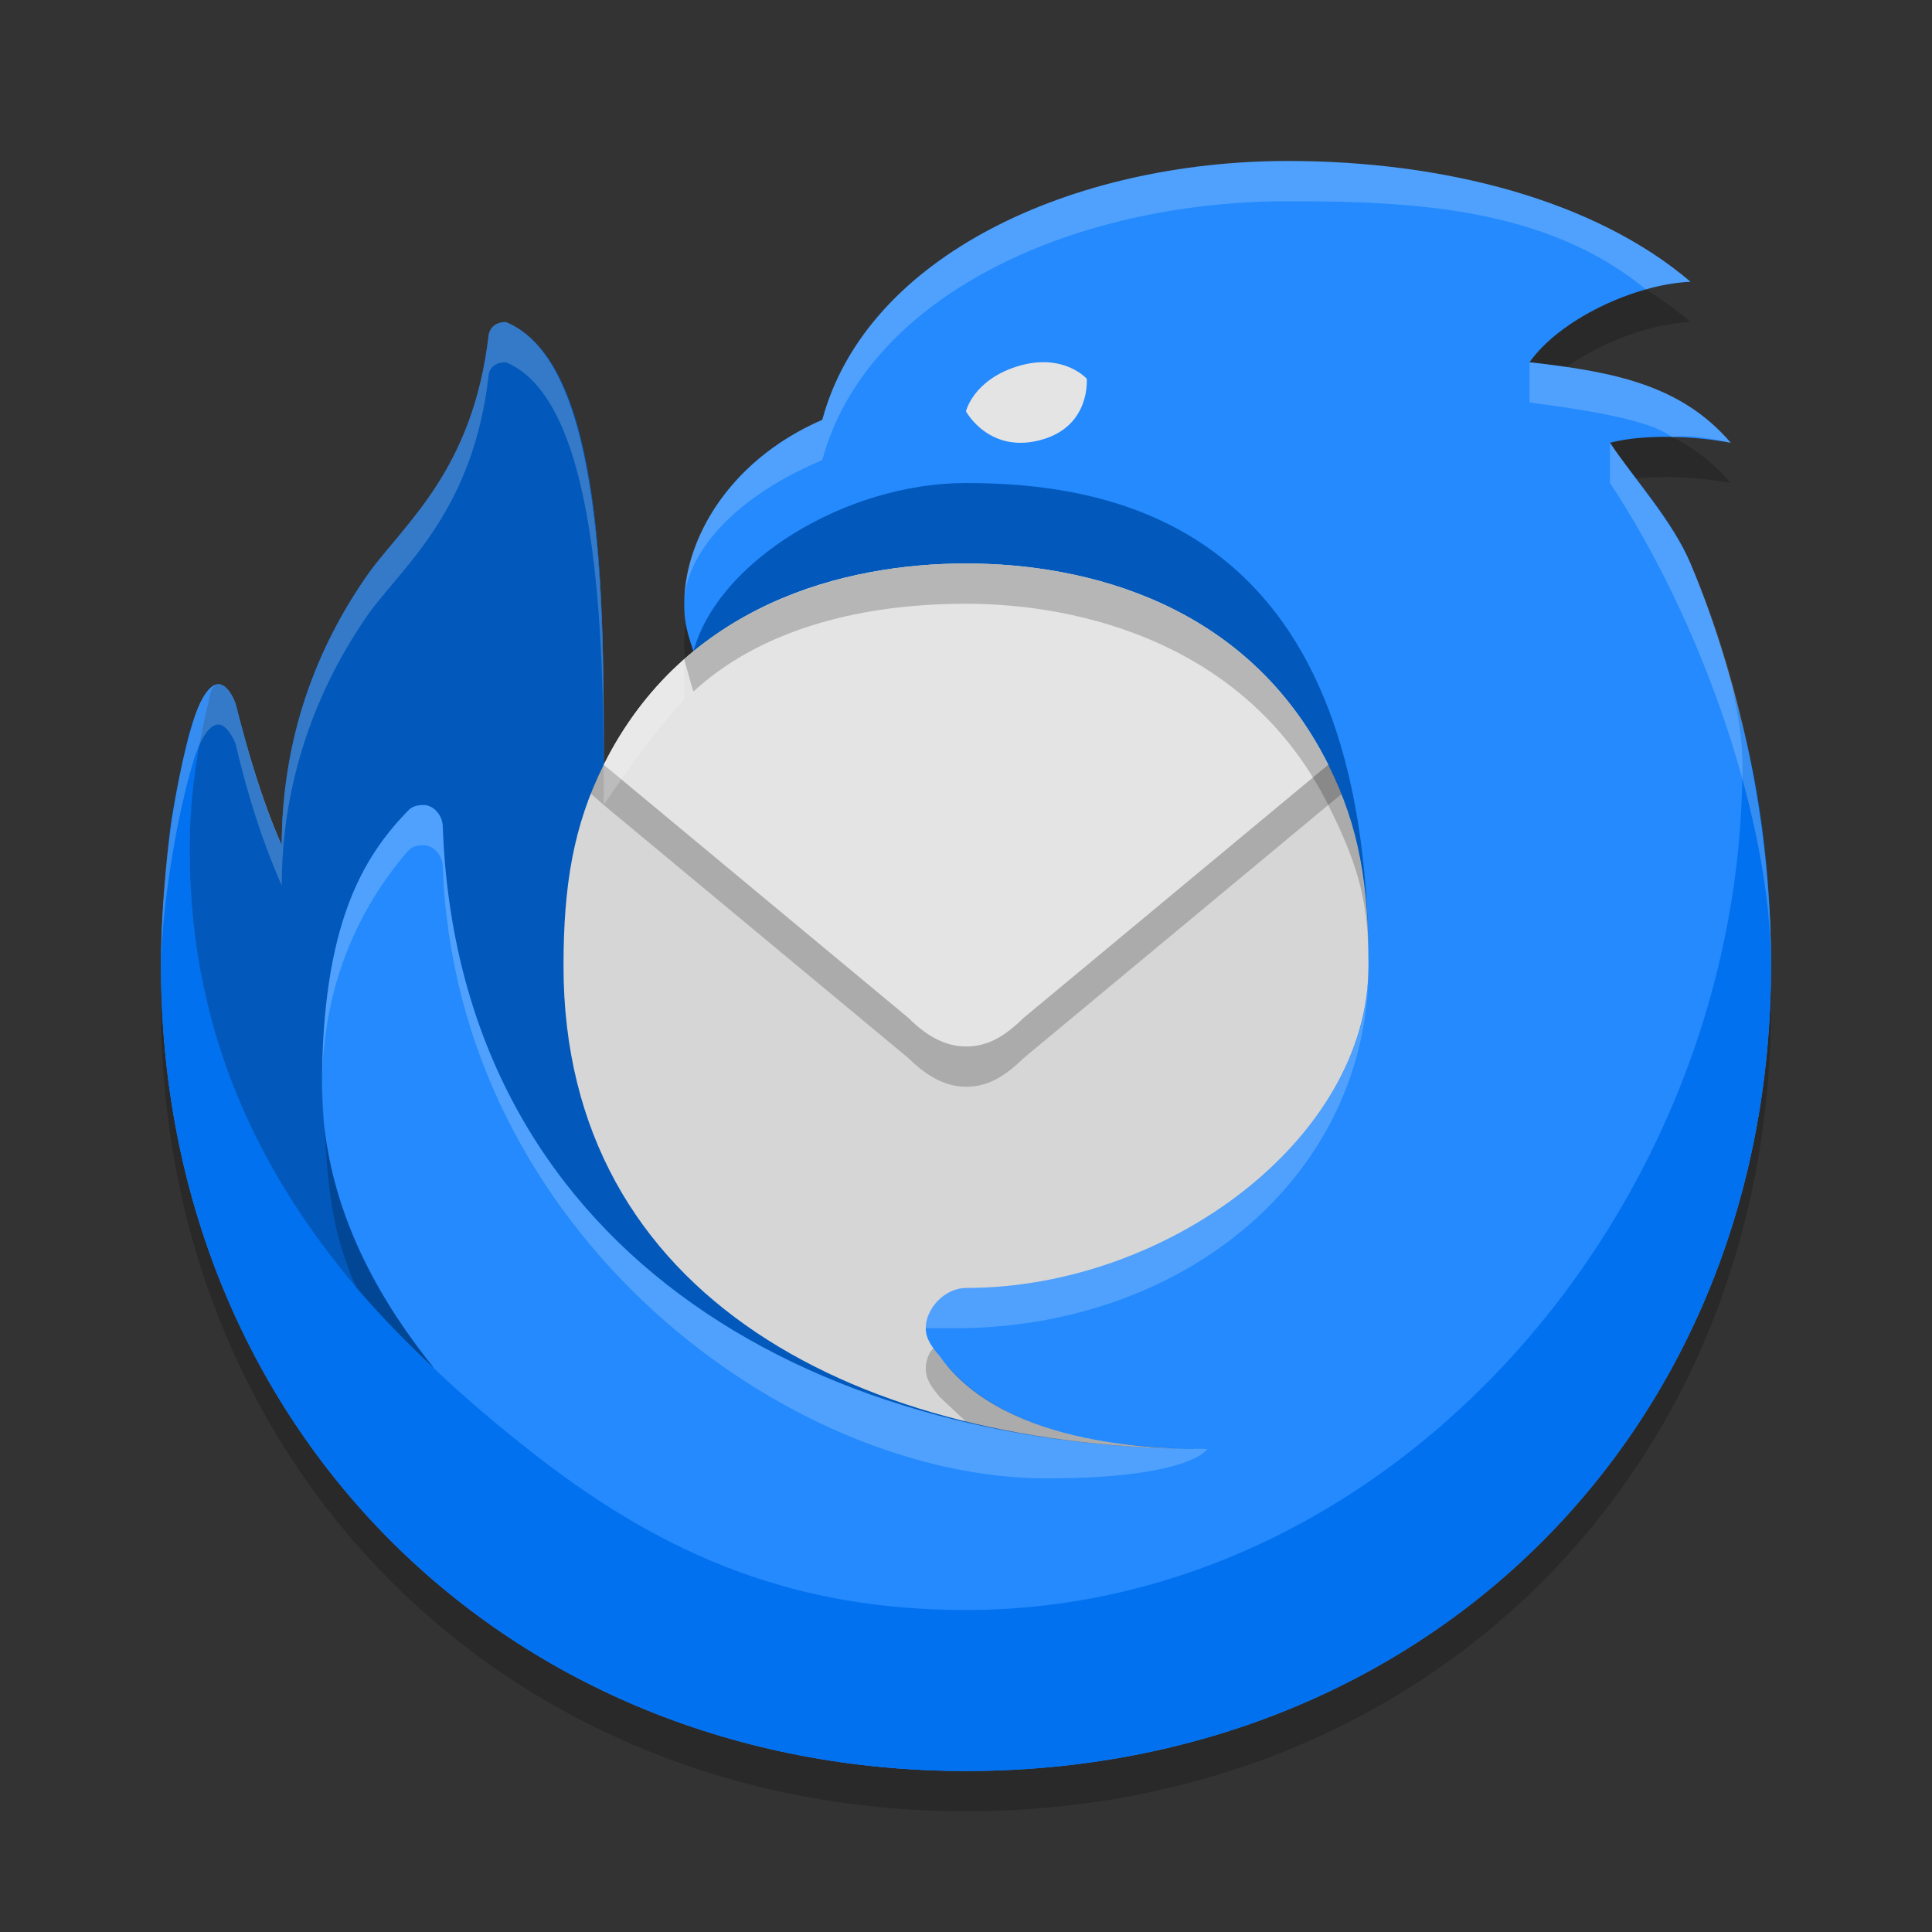
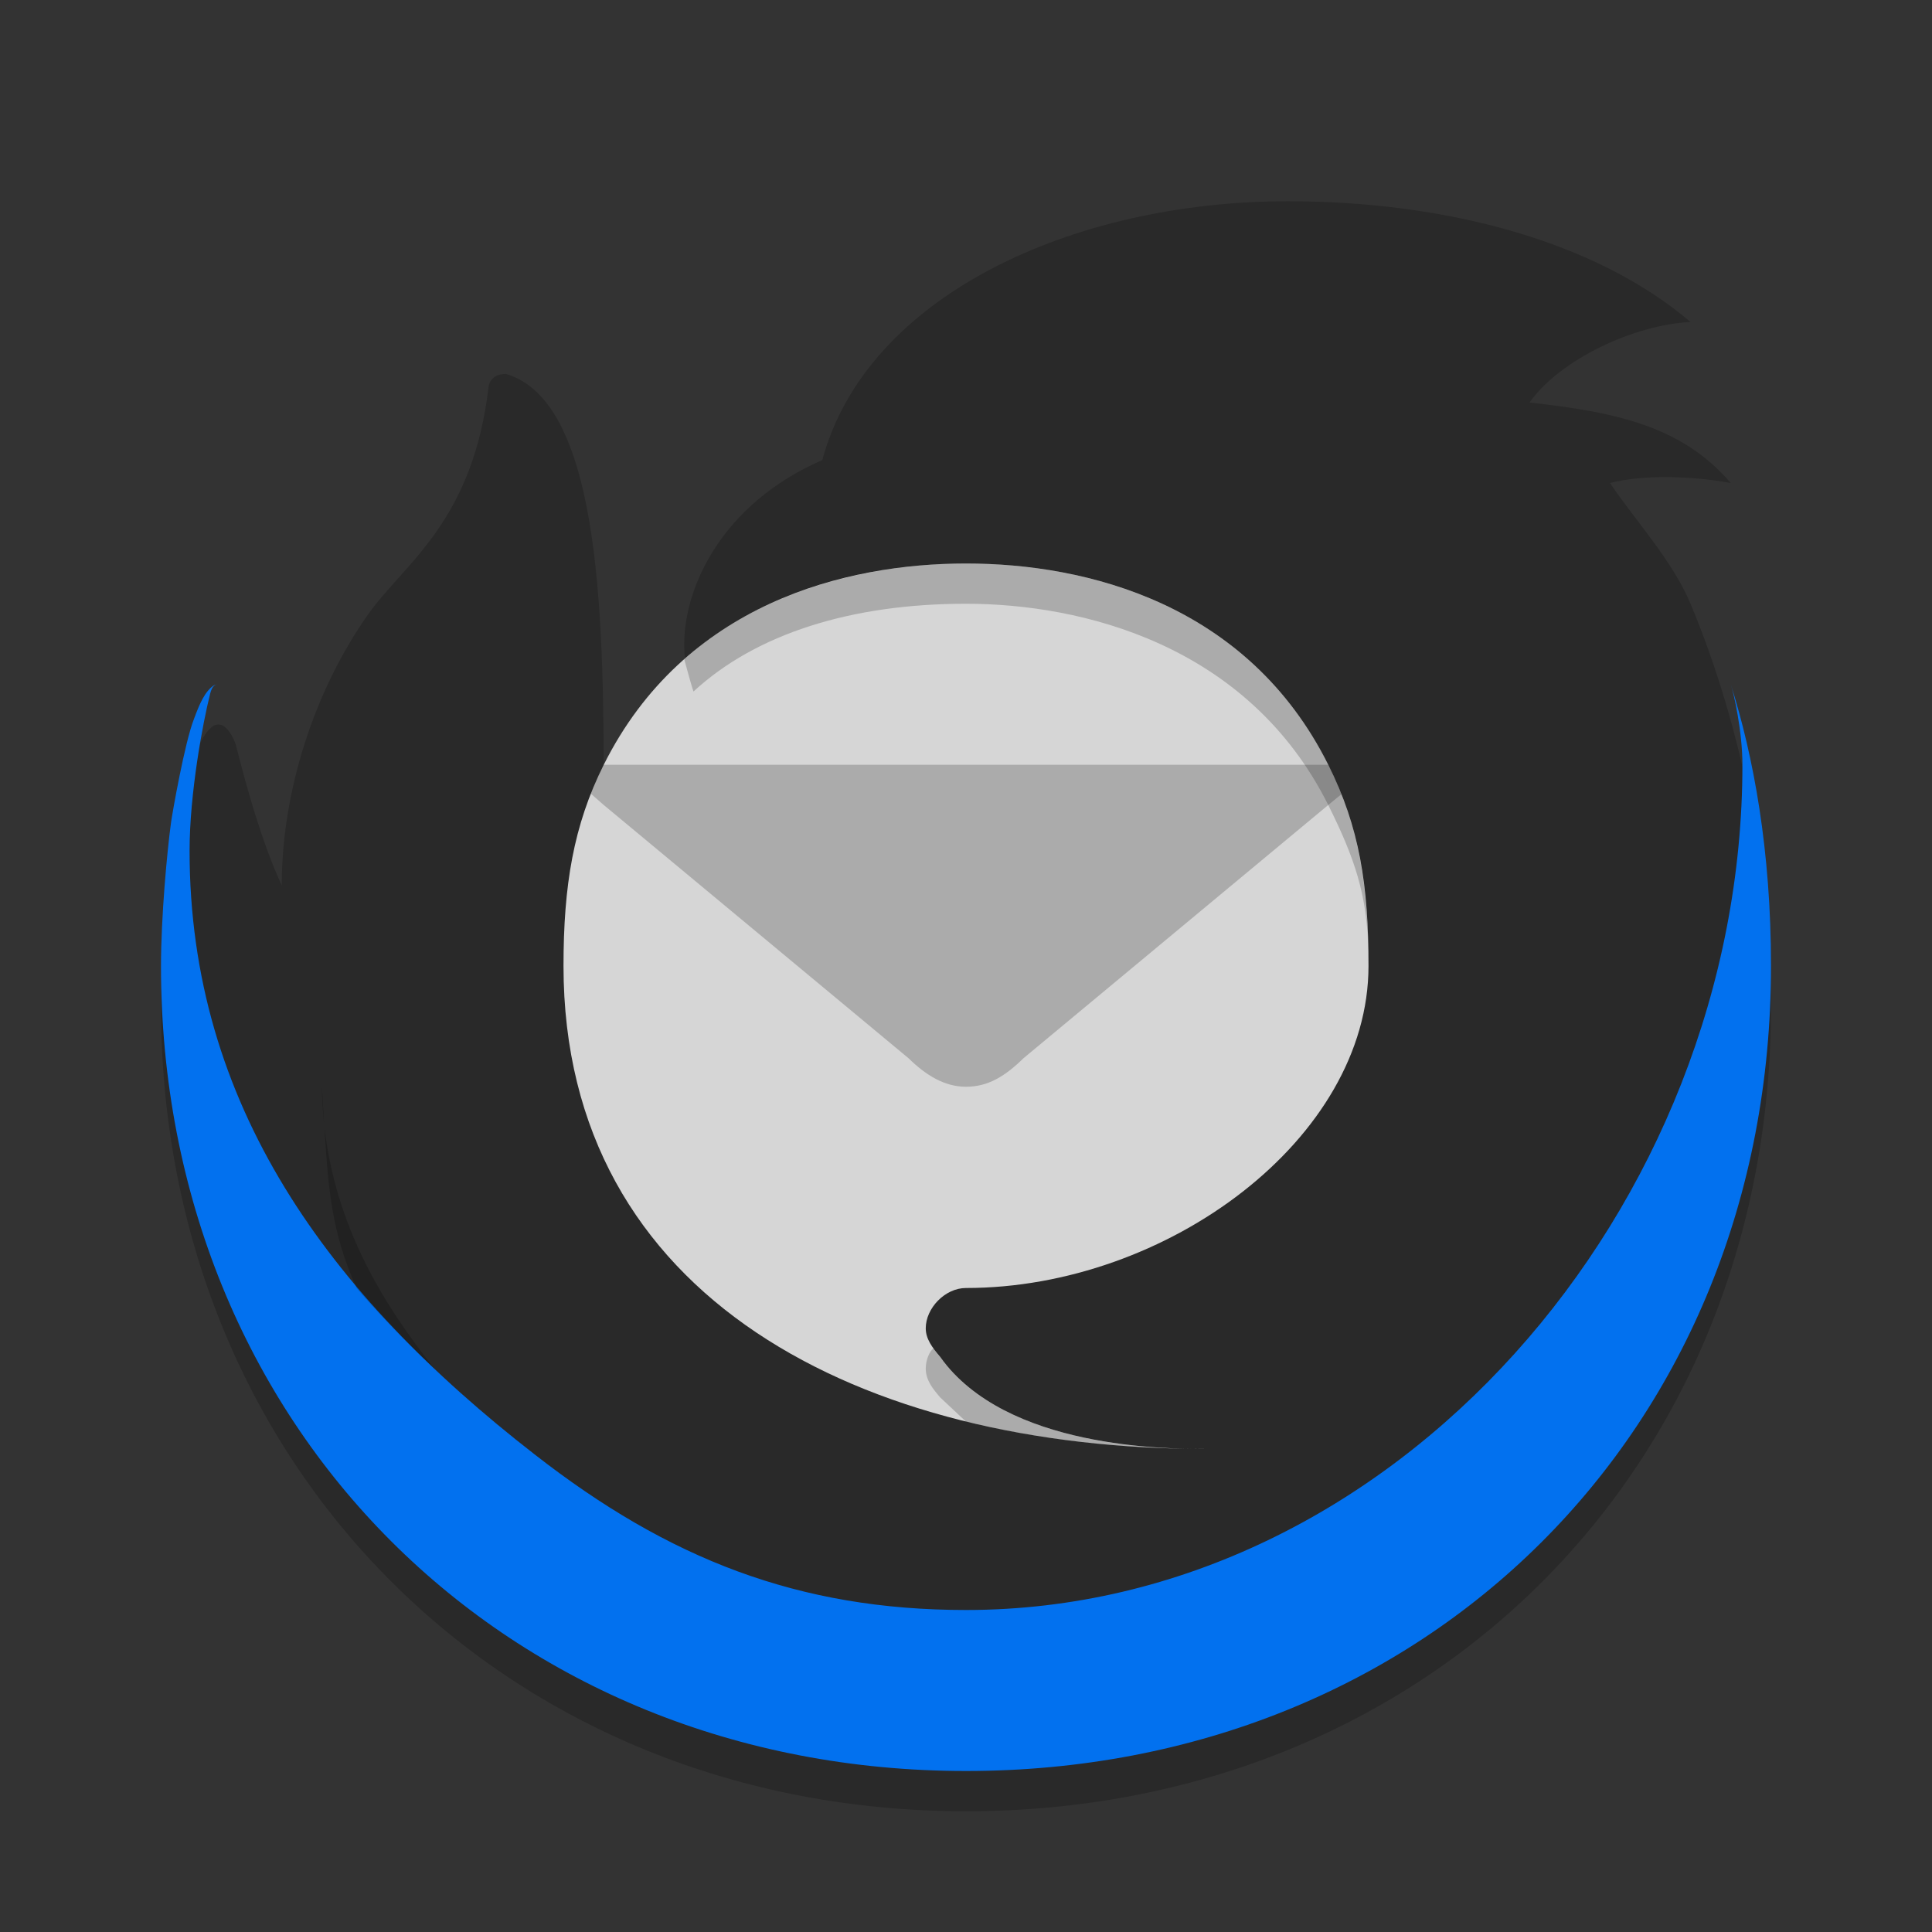
<svg xmlns="http://www.w3.org/2000/svg" width="48" height="48" version="1.1">
  <rect width="100%" height="100%" fill="#333333" stroke="none" />
  <path style="opacity:0.2" d="M 20.43,11.43 C 21.53,7.35 26.65,5 32,5 35.87,5 39.62,5.97 42,8 40.58,8.07 38.75,8.94 38,10 40.14,10.24 41.78,10.58 43,12 42.08,11.83 40.85,11.78 40,12 40.6,12.9 41.55,13.92 42,15 43.3,18.09 44.01,21.87 44,25 44,36.54 35.43,45 24,45 12.57,45 4,36.43 4,25 4,23.2 4.29,20.64 4.82,18.86 4.94,18.49 5.1,18.16 5.31,18.03 5.35,18.01 5.39,18 5.43,18 5.65,18 5.82,18.37 5.86,18.51 6.15,19.65 6.51,20.93 7,22 7,19.63 7.83,17.11 9.17,15.23 10.07,13.98 11.75,12.95 12.14,9.6 12.14,9.6 12.17,9.29 12.57,9.29 15,10 15,15.71 15,20 16.61,20.24 17.23,17.18 17.23,17.18 17.02,16.59 17,16.32 17,16 17,14.57 17.95,12.51 20.43,11.43 Z" />
-   <path style="fill:#248afd" d="M 20.43,10.43 C 21.53,6.35 26.65,4 32,4 35.87,4 39.62,4.97 42,7 40.58,7.07 38.75,7.94 38,9 40.14,9.24 41.78,9.58 43,11 42.08,10.83 40.85,10.78 40,11 40.6,11.9 41.55,12.92 42,14 43.3,17.09 44.01,20.87 44,24 44,35.54 35.43,44 24,44 12.57,44 4,35.43 4,24 4,22.2 4.29,19.64 4.82,17.86 4.94,17.49 5.1,17.16 5.31,17.03 5.35,17.01 5.39,17 5.43,17 5.65,17 5.82,17.37 5.86,17.51 6.15,18.65 6.51,19.93 7,21 7,18.63 7.83,16.11 9.17,14.23 10.07,12.98 11.75,11.95 12.14,8.6 12.14,8.6 12.17,8.29 12.57,8.29 15,9 15,14.71 15,19 16.61,19.24 17.23,16.18 17.23,16.18 17.02,15.59 17,15.32 17,15 17,13.57 17.95,11.51 20.43,10.43 Z" />
  <path style="fill:#0271ef" d="M 43,17 C 43.08,17.24 43.29,18.18 43.29,19 43.29,30 34.64,40 24,40 19.84,40 16.61,38.73 13.29,36.14 8.15,32.15 4.71,27.43 4.71,21.14 4.71,19.71 5.04,17.95 5.22,17.24 5.27,17.04 5.34,17 5.43,17 5.4,17 5.34,17.01 5.31,17.03 5.09,17.18 4.96,17.48 4.82,17.86 4.59,18.44 4.28,20.21 4.25,20.43 4.15,21.16 4,22.79 4,24 4,35.43 12.57,44 24,44 35.43,44 44,35.54 44,24 44,21.14 43.57,18.8 43,17 Z" />
-   <path style="fill:#0259bb" d="M 5.22,17.24 C 4.92,18.5 4.71,19.73 4.71,21.14 4.71,25.61 6.43,29.95 10.79,34 9.63,32.57 8,30.08 8,27 8,23 9,21.31 10.13,20.15 10.23,20.04 10.35,20 10.53,20 10.75,20 10.99,20.23 11,20.53 11.37,30.92 20,36 30,36 23.12,36 17.31,32.06 24.36,30.69 28.05,29.97 34,28.29 34,24 34,13.28 28,12 24,12 21,12 17.83,13.96 17.23,16.18 17.52,17.14 15.76,19.11 15,19 15,14.71 15,9 12.57,8 12.18,8 12.14,8.32 12.14,8.32 11.75,11.67 10.07,12.98 9.17,14.23 7.83,16.11 7,18.38 7,21 6.51,19.93 6.15,18.65 5.86,17.51 5.82,17.38 5.65,17 5.43,17 5.31,17 5.25,17.11 5.22,17.24 Z" />
  <path style="fill:#d6d6d6" d="M 24,32 C 29,32 34,28.286 34,24 34,22 33.78,20.559 33,19 31,15 27,14 24,14 21,14 17,15 15,19 14.247,20.506 14,22 14,24 14.002,32.277 21.429,36 30,36 29,36 25,36 23.361,33.715 23.157,33.474 23,33.262 23,33 23,32.503 23.477,32 24,32 Z" />
  <path style="opacity:0.2" d="M 25.43,26.29 C 24.97,26.74 24.55,27 24,27 23.47,27 23.01,26.72 22.57,26.29 L 15,20 14.68,19.72 C 14.71,19.6 14.91,19.16 15,19 H 33 C 33.07,19.11 33.27,19.57 33.33,19.73 L 33,20 Z" />
-   <path style="fill:#e4e4e4" d="M 25.43,25.29 C 24.97,25.74 24.55,26 24,26 23.47,26 23,25.72 22.57,25.29 L 15,19 C 17,15 21,14 24,14 27,14 31,15 33,19 Z" />
  <path style="opacity:0.2" d="M 24,14 C 21,14 18.51,15 17,16.38 17.04,16.52 17.18,17.05 17.23,17.18 18.78,15.75 21.14,15 24,15 26.86,15 31,16 33,20 33.69,21.38 33.94,22.24 33.99,23.45 33.95,21.73 33.7,20.39 33,19 31,15 27,14 24,14 Z M 8,27 C 8,27.31 8.02,27.61 8.05,27.91 Z M 8.05,27.91 8.06,28 C 8.15,29.43 8.22,30.6 8.86,32 9.24,32.45 10.03,33.3 10.79,34 9.55,32.44 8.32,30.49 8.05,27.91 Z M 23.19,33.5 C 23.09,33.58 23,33.79 23,34 23,34.3 23.19,34.52 23.36,34.72 L 24,35.32 C 25,35.56 26.79,35.95 29.5,36 28.12,35.97 25.16,35.75 23.6,34 23.49,33.89 23.34,33.7 23.19,33.5 Z" />
-   <path style="fill:#e4e4e4" d="M 25.93,10.91 C 27.1,10.55 27,9.41 27,9.41 27,9.41 26.41,8.74 25.25,9.11 24.17,9.46 24,10.22 24,10.22 24,10.22 24.59,11.32 25.93,10.91 Z" />
-   <path style="opacity:0.2;fill:#ffffff" d="M 32,4 C 26.65,4 21.53,6.35 20.43,10.43 18.39,11.31 17,13.15 17,15 17,13.97 17.95,12.48 20.43,11.43 21.53,7.36 26.64,5 32,5 34.95,5 38.39,5.12 40.89,7.19 41.14,7.1 41.64,7.01 42,7 39.62,4.97 35.87,4 32,4 Z M 12.57,8 C 12.17,8 12.14,8.32 12.14,8.32 11.75,11.67 10.07,12.98 9.17,14.23 7.83,16.11 7,18.41 7,21 6.51,19.86 6.15,18.65 5.86,17.51 5.82,17.37 5.65,17 5.43,17 5.13,17 4.9,17.61 4.82,17.86 4.27,19.64 4,22 4,24 4,23 4.28,20.63 4.82,18.86 4.9,18.61 5.12,18 5.43,18 5.63,18 5.83,18.38 5.86,18.51 6.16,19.77 6.5,20.86 7,22 7,19.45 7.83,17.14 9.17,15.23 10.05,14.03 11.76,12.66 12.14,9.32 12.14,9.32 12.15,9 12.57,9 15,10 15,16.43 15,20 15.65,19.02 16.55,17.83 17,17.38 V 16.38 C 16.27,17 15.48,18 15,19 15,15 15,9 12.57,8 Z M 38,9 V 10 C 40.16,10.28 41.09,10.53 41.55,10.86 41.98,10.79 42.4,10.88 43,11 41.77,9.57 40.14,9.24 38,9 Z M 40,11 V 12 C 42.31,15.49 44,20.43 44,24 44.01,20.83 43.34,17.12 42,14 41.55,12.96 40.59,11.89 40,11 Z M 10.53,20 C 10.35,20 10.23,20.04 10.13,20.15 9,21.32 8,23 8,27 8,25 8.6,22.92 10.13,21.15 10.23,21.03 10.36,21 10.53,21 10.75,21 10.99,21.22 11,21.53 11.33,30.64 19.57,36.73 26,36.73 29.57,36.73 30,36 30,36 20,36 11.37,30.92 11,20.53 10.99,20.23 10.75,20 10.53,20 Z M 34,24 V 24.29 Z M 34,24.29 C 33.78,28.45 28.89,32 24,32 23.47,32 23,32.5 23,33 H 23.71 C 29.32,33 33.83,29.36 34,24.29 Z" />
</svg>